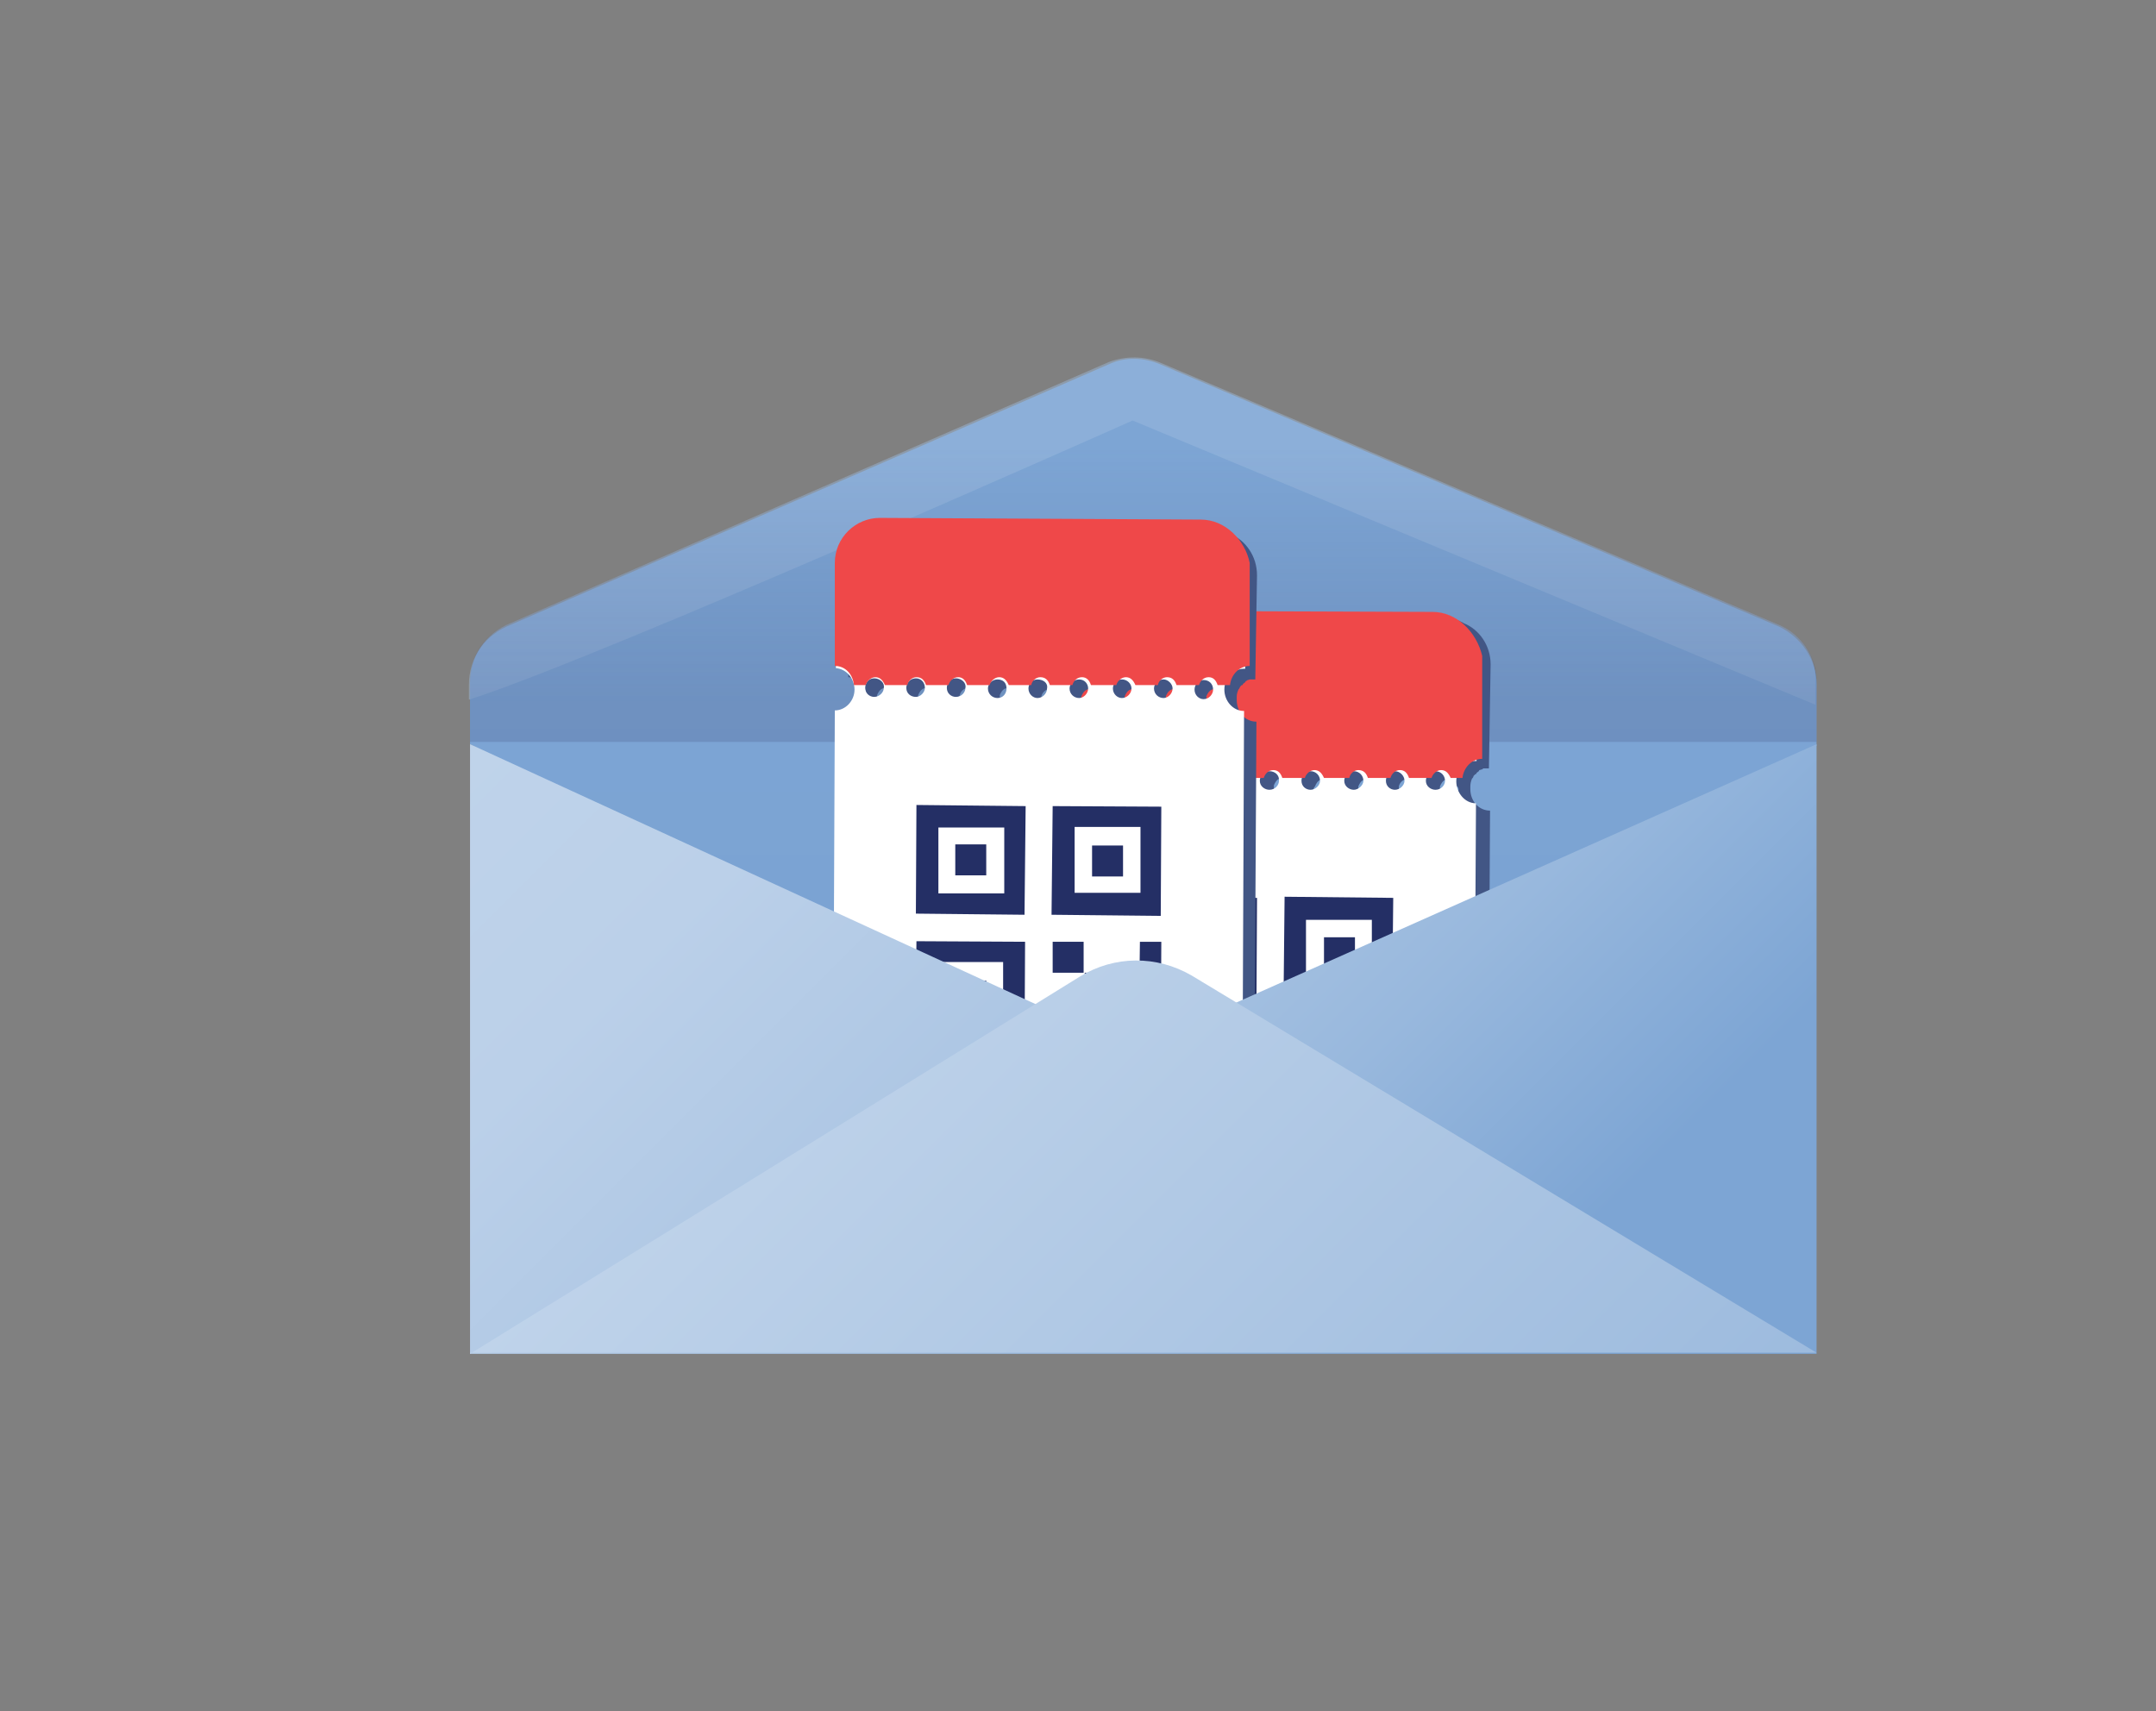
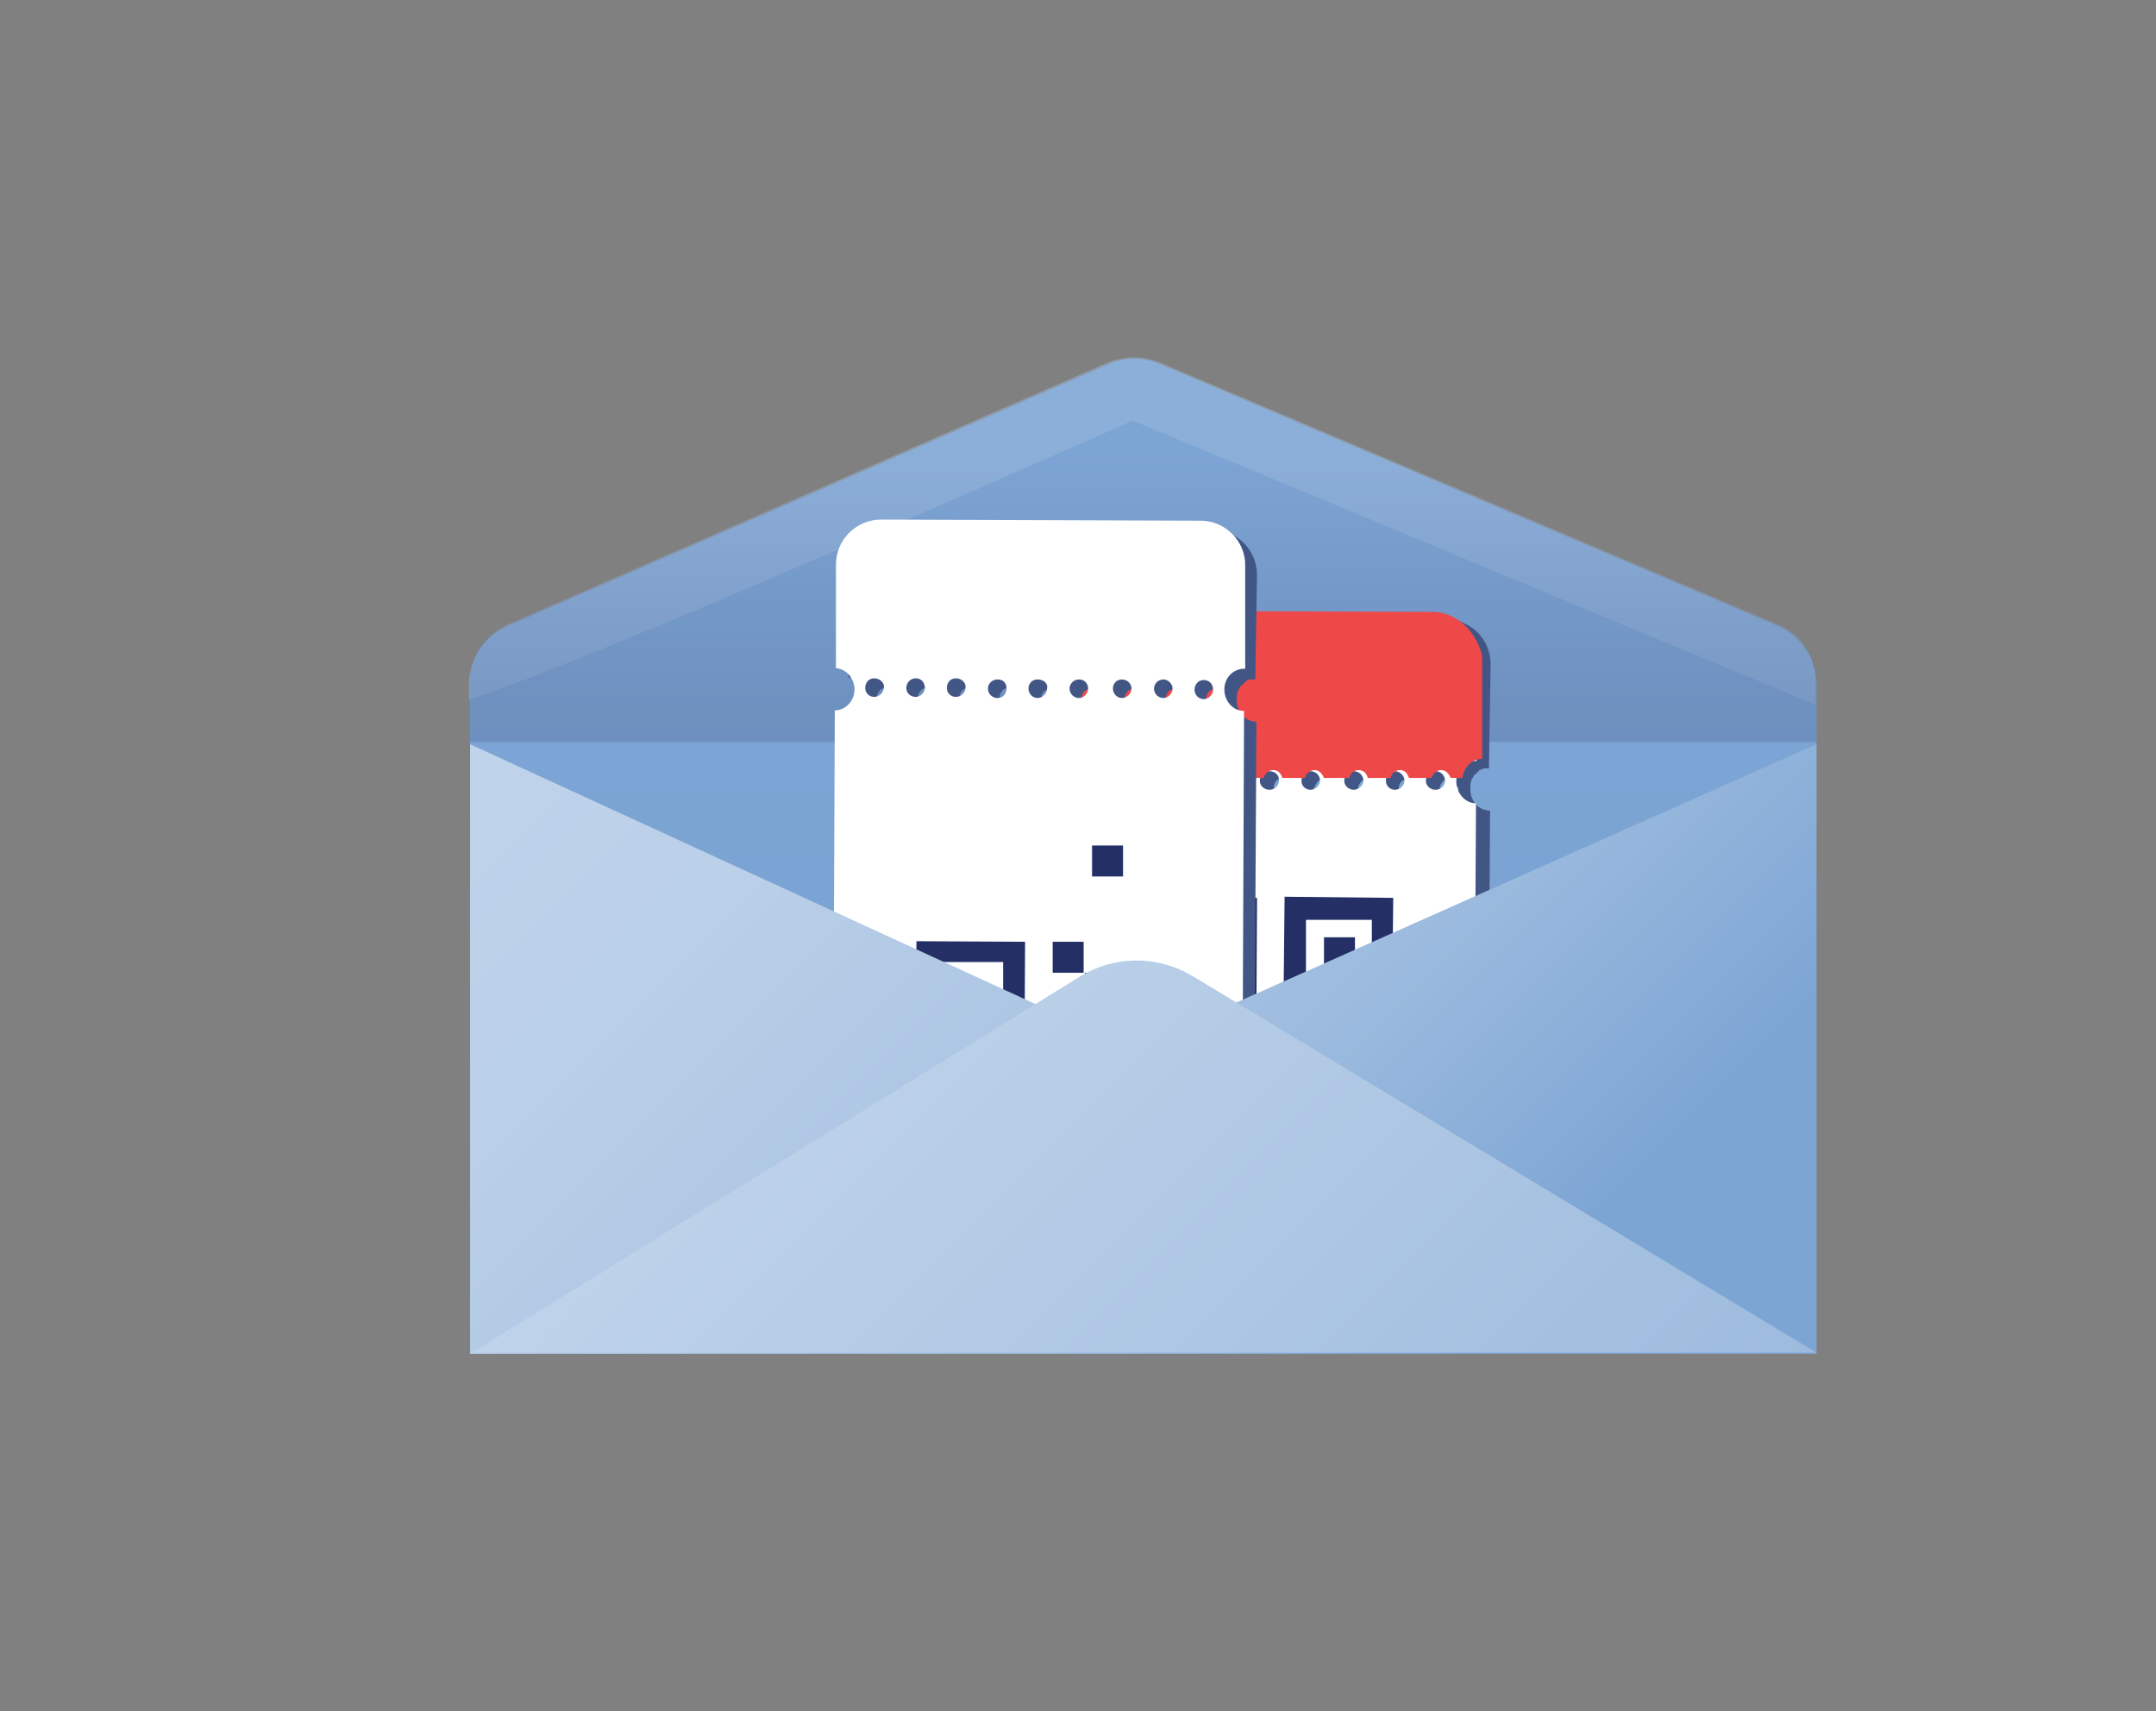
<svg xmlns="http://www.w3.org/2000/svg" version="1.2" viewBox="0 0 383 304" width="383" height="304">
  <rect x="0" y="0" width="383" height="304" fill="#808080" stroke="none" />
  <title>email-tickets</title>
  <defs>
    <linearGradient id="g1" x2="1" gradientUnits="userSpaceOnUse" gradientTransform="matrix(0,132.494,-239.602,0,203.043,63.509)">
      <stop offset=".413" stop-color="#7da5d4" />
      <stop offset=".752" stop-color="#7ba3d3" />
      <stop offset=".874" stop-color="#749dcf" />
      <stop offset=".96" stop-color="#6993c9" />
      <stop offset="1" stop-color="#608bc4" />
    </linearGradient>
    <linearGradient id="g2" x2="1" gradientUnits="userSpaceOnUse" gradientTransform="matrix(0,68.625,-240.114,0,203.043,63.51)">
      <stop offset=".235" stop-color="#425585" stop-opacity="0" />
      <stop offset=".888" stop-color="#425585" stop-opacity="1" />
    </linearGradient>
    <linearGradient id="g3" x2="1" gradientUnits="userSpaceOnUse" gradientTransform="matrix(173.719,173.72,-173.72,173.719,116.185,99.454)">
      <stop offset="0" stop-color="#bfd3ea" />
      <stop offset=".195" stop-color="#bbd0e9" />
      <stop offset=".403" stop-color="#aec7e4" />
      <stop offset=".618" stop-color="#98b8dd" />
      <stop offset=".821" stop-color="#7da5d4" />
    </linearGradient>
    <linearGradient id="g4" x2="1" gradientUnits="userSpaceOnUse" gradientTransform="matrix(119.543,119.541,-119.622,119.624,143.273,180.721)">
      <stop offset="0" stop-color="#bfd3ea" />
      <stop offset="1" stop-color="#9dbbde" />
    </linearGradient>
  </defs>
  <style>
		.s0 { fill: url(#g1) } 
		.s1 { opacity: .46;fill: #9dbbde } 
		.s2 { opacity: .25;fill: url(#g2) } 
		.s3 { fill: #425685 } 
		.s4 { fill: #ffffff } 
		.s5 { fill: #242f65 } 
		.s6 { fill: #ef4849 } 
		.s7 { fill: #9cbadc } 
		.s8 { fill: url(#g3) } 
		.s9 { fill: url(#g4) } 
	</style>
  <g>
    <path fill-rule="evenodd" class="s0" d="m83.5 132.2v-10.9c0-4.8 2.7-8.5 7.2-10.3l106.3-46.3c3-1.4 6.3-1.2 9.3 0.1l109.7 46.5c4 1.9 6.7 5.9 6.7 10.2v11l-119.7 63.5z" />
    <path fill-rule="evenodd" class="s1" d="m316 111l-109.7-46.5c-3-1.3-6.3-1.3-9.3-0.2l-106.3 46.4c-4.5 1.8-7.4 6.1-7.4 11v2.6c23.7-7.6 117.9-49.6 117.9-49.6l121.3 50.5v-4.2c0.2-4.3-2.5-8.3-6.5-10z" />
    <path fill-rule="evenodd" class="s2" d="m316 111l-109.7-46.5c-3-1.3-6.3-1.3-9.3-0.2l-106.3 46.4c-4.5 1.8-7.2 5.6-7.2 10.3v10.8h239.2v-11c0-4.1-2.7-8.1-6.7-9.8z" />
    <path class="s3" d="m264.8 118c0-3.3-2-6.2-4.8-7.3-0.2-0.2-0.5-0.2-0.7-0.4-0.5-0.1-1-0.3-1.5-0.3h-0.8l-56.8-0.2q-0.5 0-1 0.1-0.5 0.1-1 0.2-0.5 0.1-1 0.3-0.4 0.2-0.9 0.4c-2.5 1.4-4.1 4-4.1 7v18.4c0.1 0 0.5 0 0.6 0.1 0.2 0 0.2 0 0.4 0.2 0.1 0 0.1 0 0.3 0.2 0.2 0 0.2 0.1 0.3 0.1l0.2 0.2 0.3 0.3c0 0 0.2 0 0.2 0.2 0.2 0.2 0.2 0.3 0.3 0.3 0.2 0.2 0.2 0.4 0.4 0.5 0.1 0.2 0.1 0.4 0.1 0.7 0 0.2 0.2 0.5 0.2 0.7v0.5c0 2-1.5 3.6-3.5 3.6l-0.3 71.2c0 4.5 3.5 8 7.8 8l56.8 0.2c4.4 0 8-3.5 8-8l0.4-71.2c-2 0-3.5-1.7-3.5-3.8v-0.5c0-0.5 0.1-0.9 0.3-1.4 0.2-0.1 0.2-0.3 0.3-0.5 0.2-0.1 0.2-0.3 0.4-0.3 0 0 0.1 0 0.1-0.2l0.4-0.3 0.1-0.2c0.2 0 0.2-0.1 0.4-0.1 0.1 0 0.3-0.2 0.3-0.2h1zm-20.2 22.2c0 1-0.8 1.6-1.6 1.6-1 0-1.7-0.8-1.7-1.6v-0.5c0.2-0.5 0.5-1 1-1.2 0.2 0 0.3-0.2 0.5-0.2 0.2 0 0.3 0 0.5 0.2 0.5 0.2 0.8 0.7 1 1.2 0.2 0.1 0.3 0.3 0.3 0.5zm-11-0.5c0.2-0.5 0.5-1 1-1.2 0.2 0 0.4-0.2 0.5-0.2 0.2 0 0.4 0 0.5 0.2 0.5 0.2 0.9 0.7 1 1.2v0.5c0 1-0.8 1.6-1.6 1.6-1 0-1.7-0.8-1.7-1.6 0.2-0.4 0.2-0.4 0.3-0.5zm-11.3 0.3c0 1-0.8 1.7-1.7 1.7-1 0-1.6-0.9-1.6-1.7v-0.5c0.1-0.5 0.5-1 1-1.2 0.1 0 0.3-0.1 0.5-0.1 0.1 0 0.3 0 0.5 0.1 0.5 0.2 0.8 0.7 1 1.2 0.3 0.2 0.3 0.3 0.3 0.5zm-10.5-0.5c0.2-0.5 0.5-1 1-1.2 0.2 0 0.3-0.1 0.5-0.1 0.2 0 0.3 0 0.5 0.1 0.5 0.2 0.8 0.7 1 1.2v0.5c0 1-0.8 1.7-1.7 1.7-1 0-1.6-0.9-1.6-1.7 0.3-0.2 0.3-0.3 0.3-0.5zm-12.8 2.2c-1 0-1.7-0.9-1.7-1.7v-0.5c0.2-0.5 0.5-1 1-1.2 0.2 0 0.3-0.1 0.5-0.1 0.2 0 0.3 0 0.5 0.1 0.5 0.2 0.8 0.7 1 1.2v0.5c0.3 0.8-0.5 1.7-1.3 1.7zm5.5-1.7v-0.5c0.1-0.5 0.5-1 1-1.2 0.1 0 0.3-0.1 0.5-0.1 0.1 0 0.3 0 0.5 0.1 0.5 0.2 0.8 0.7 1 1.2v0.5c0 1-0.9 1.7-1.7 1.7-0.5 0-1.3-0.9-1.3-1.7zm23.5 1.7c-1 0-1.7-0.9-1.7-1.7v-0.5c0.2-0.5 0.5-1 1-1.2 0.2 0 0.3-0.1 0.5-0.1 0.2 0 0.3 0 0.5 0.1 0.5 0.2 0.8 0.7 1 1.2v0.5c0.3 1-0.5 1.7-1.3 1.7zm22.1 0.1c-1 0-1.6-0.8-1.6-1.6v-0.5c0.1-0.5 0.5-1 1-1.2 0.1 0 0.3-0.2 0.5-0.2 0.1 0 0.3 0 0.5 0.2 0.5 0.2 0.8 0.7 1 1.2v0.5c0.3 0.8-0.5 1.6-1.4 1.6zm9-1.6c0 1-0.8 1.6-1.6 1.6-1 0-1.7-0.8-1.7-1.6v-0.5c0.2-0.5 0.5-1 1-1.2 0.2 0 0.3-0.2 0.5-0.2 0.2 0 0.3 0 0.5 0.2 0.5 0.2 0.8 0.7 1 1.2 0.2 0.1 0.3 0.3 0.3 0.5z" />
    <path class="s4" d="m258.7 138.8c0 2 1.5 3.9 3.5 3.9l-0.4 71.1c0 4.5-3.6 8-8 8l-56.8-0.1c-4.3 0-8-3.7-7.8-8l0.3-71.2c1.8 0 3.5-1.7 3.5-3.7 0-2-1.5-3.6-3.3-3.8v-18.3c0-4.5 3.6-8 8-8l56.8 0.1c4.3 0 8 3.7 7.8 8v18.4c-2-0.2-3.6 1.5-3.6 3.6zm-62.2-2c-1 0-1.7 0.9-1.7 1.7 0 1 0.9 1.7 1.7 1.7 1 0 1.7-0.9 1.7-1.7 0-0.8-0.7-1.7-1.7-1.7zm7.3 0c-1 0-1.6 0.9-1.6 1.7 0 1 0.8 1.7 1.6 1.7 0.9 0 1.7-0.9 1.7-1.7 0-0.8-0.8-1.7-1.7-1.7zm7.2 0c-1 0-1.7 0.9-1.7 1.7 0 1 0.9 1.7 1.7 1.7 1 0 1.7-0.9 1.7-1.7 0.1-0.8-0.7-1.7-1.7-1.7zm7.3 0.2c-1 0-1.6 0.8-1.6 1.7 0 1 0.8 1.6 1.6 1.6 1 0 1.7-0.8 1.7-1.6 0-1-0.7-1.7-1.7-1.7zm7.2 0c-1 0-1.7 0.8-1.7 1.7 0 1 0.9 1.6 1.7 1.6 1 0 1.7-0.8 1.7-1.6 0.1-1-0.7-1.7-1.7-1.7zm7.3 0c-1 0-1.6 0.8-1.6 1.7 0 1 0.8 1.6 1.6 1.6 0.9 0 1.7-0.8 1.7-1.6 0-0.9-0.7-1.7-1.7-1.7zm7.7 0c-1 0-1.7 0.8-1.7 1.7 0 1 0.9 1.6 1.7 1.6 0.8 0 1.7-0.8 1.7-1.6 0-0.9-0.7-1.7-1.7-1.7zm7.3 0c-1 0-1.6 0.8-1.6 1.7 0 1 0.8 1.6 1.6 1.6 0.9 0 1.7-0.8 1.7-1.6 0-0.9-0.8-1.7-1.7-1.7zm7.2 0c-1 0-1.7 0.8-1.7 1.7 0 1 0.9 1.6 1.7 1.6 1 0 1.7-0.8 1.7-1.6 0-0.9-0.7-1.7-1.7-1.7z" />
    <g>
      <path class="s5" d="m223.3 159.5l-19.3-0.2-0.2 19.4 19.4 0.1zm-3.9 3.9v11.6h-11.6v-11.6z" />
      <path fill-rule="evenodd" class="s5" d="m216.3 166.3h-5.5v5.5h5.5z" />
      <path class="s5" d="m247.5 159.5l-19.3-0.2-0.2 19.4 19.3 0.1zm-3.8 3.9v11.6h-11.7v-11.6z" />
      <path fill-rule="evenodd" class="s5" d="m240.7 166.5h-5.5v5.5h5.5zm-7 17.2h-5.5v5.5h5.5z" />
      <path class="s5" d="m245.3 189.2h-11.5v11.5h11.5zm-3.8 3.8v3.8h-3.8v-3.8zm-18.4-9.5l-19.3-0.2-0.2 19.4 19.4 0.1zm-3.9 3.9v11.6h-11.6v-11.6z" />
      <path fill-rule="evenodd" class="s5" d="m216.3 190.5h-5.5v5.5h5.5zm31.2-6.8h-3.8l-0.2 15.6-15.5-0.1v3.8h19.3z" />
    </g>
    <path fill-rule="evenodd" class="s6" d="m198.1 121.7v-5.2l55.7 0.3v5.1z" />
    <path fill-rule="evenodd" class="s7" d="m198 130.1v-5.2l27.8 0.2v5.1z" />
    <path fill-rule="evenodd" class="s6" d="m254.5 108.7l-56.8-0.2c-4.4 0-8 3.5-8 8v18.3c1.8 0 3.1 1.5 3.3 3.4h2.2c0.1-0.7 0.8-1.4 1.6-1.4 0.9 0 1.4 0.5 1.7 1.4h4c0.2-0.7 0.8-1.4 1.7-1.4 0.8 0 1.3 0.5 1.6 1.4h4c0.2-0.7 0.9-1.4 1.7-1.4 0.8 0 1.3 0.5 1.7 1.4h4c0.1-0.7 0.8-1.4 1.6-1.4 0.9 0 1.4 0.5 1.7 1.4h4c0.2-0.7 0.8-1.4 1.7-1.4 0.8 0 1.3 0.5 1.6 1.4h4c0.2-0.7 0.9-1.4 1.7-1.4 0.8 0 1.3 0.5 1.7 1.4h4.5c0.1-0.7 0.8-1.4 1.6-1.4 0.9 0 1.4 0.5 1.7 1.4h4c0.2-0.7 0.8-1.4 1.7-1.4 0.8 0 1.3 0.5 1.6 1.4h4c0.2-0.7 0.9-1.4 1.7-1.4 0.8 0 1.3 0.5 1.7 1.4h2.1c0.2-1.9 1.7-3.4 3.5-3.4v-18.3c-1-4.2-4.5-7.8-8.8-7.8z" />
    <path class="s3" d="m223.3 102.2c0-3.4-2-6.2-4.8-7.4-0.2-0.1-0.5-0.1-0.7-0.3-0.5-0.2-1-0.3-1.5-0.3h-0.8l-56.8-0.2q-0.5 0-1 0.1-0.5 0-1 0.2-0.5 0.1-1 0.3-0.4 0.2-0.9 0.4c-2.5 1.3-4.1 4-4.1 7v18.3c0.1 0 0.5 0 0.6 0.2 0.2 0 0.2 0 0.4 0.2 0.1 0 0.1 0 0.3 0.1 0.2 0 0.2 0.2 0.3 0.2l0.2 0.2 0.3 0.3c0 0 0.2 0 0.2 0.2 0.2 0.1 0.2 0.3 0.3 0.3 0.2 0.2 0.2 0.3 0.4 0.5 0.1 0.2 0.1 0.3 0.1 0.7 0 0.1 0.2 0.5 0.2 0.6v0.5c0 2-1.5 3.7-3.5 3.7l-0.3 71.2c0 4.5 3.5 8 7.8 8l56.8 0.1c4.4 0 8-3.5 8-8l0.4-71.1c-2 0-3.5-1.7-3.5-3.9v-0.5c0-0.5 0.1-0.8 0.3-1.3 0.2-0.2 0.2-0.3 0.3-0.5 0.2-0.2 0.2-0.3 0.4-0.3 0 0 0.1 0 0.1-0.2l0.4-0.3 0.1-0.2c0.2 0 0.2-0.2 0.4-0.2 0.1 0 0.3-0.1 0.3-0.1h1zm-20.2 22c0 1-0.8 1.6-1.6 1.6-1 0-1.7-0.8-1.7-1.6v-0.5c0.2-0.5 0.5-1 1-1.2 0.2 0 0.3-0.2 0.5-0.2 0.2 0 0.3 0 0.5 0.2 0.5 0.2 0.8 0.7 1 1.2 0.3 0.1 0.3 0.3 0.3 0.5zm-11-0.5c0.2-0.5 0.5-1 1-1.2 0.2 0 0.4-0.2 0.5-0.2 0.2 0 0.4 0 0.5 0.2 0.5 0.2 0.9 0.7 1 1.2v0.5c0 1-0.8 1.6-1.6 1.6-1 0-1.7-0.8-1.7-1.6 0.3-0.2 0.3-0.4 0.3-0.5zm-11.1 0.3c0 1-0.9 1.7-1.7 1.7-1 0-1.7-0.9-1.7-1.7v-0.5c0.2-0.5 0.5-1 1-1.2 0.2 0 0.4-0.1 0.5-0.1 0.2 0 0.4 0 0.5 0.1 0.5 0.2 0.9 0.7 1 1.2 0.4 0.2 0.4 0.3 0.4 0.5zm-10.5-0.5c0.1-0.5 0.5-1 1-1.2 0.1 0 0.3-0.1 0.5-0.1 0.1 0 0.3 0 0.5 0.1 0.5 0.2 0.8 0.7 1 1.2v0.5c0 1-0.9 1.7-1.7 1.7-1 0-1.7-0.9-1.7-1.7 0.2-0.2 0.4-0.3 0.4-0.5zm-13 2.2c-1 0-1.7-0.9-1.7-1.7v-0.5c0.2-0.5 0.5-1 1-1.2 0.2 0 0.3-0.1 0.5-0.1 0.2 0 0.3 0 0.5 0.1 0.5 0.2 0.8 0.7 1 1.2v0.5c0.5 0.8-0.3 1.7-1.3 1.7zm5.6-1.7v-0.5c0.2-0.5 0.5-1 1-1.2 0.2 0 0.4-0.1 0.5-0.1 0.2 0 0.4 0 0.5 0.1 0.5 0.2 0.9 0.7 1 1.2v0.5c0 1-0.8 1.7-1.6 1.7-0.7 0-1.4-0.9-1.4-1.7zm23.5 1.8c-1 0-1.6-0.8-1.6-1.6v-0.5c0.1-0.5 0.5-1 1-1.2 0.1 0 0.3-0.2 0.5-0.2 0.1 0 0.3 0 0.5 0.2 0.5 0.2 0.8 0.7 1 1.2v0.5c0.3 0.8-0.5 1.6-1.4 1.6zm22.2 0c-1 0-1.7-0.8-1.7-1.6v-0.5c0.2-0.5 0.5-1 1-1.2 0.2 0 0.4-0.2 0.5-0.2 0.2 0 0.4 0 0.5 0.2 0.5 0.2 0.9 0.7 1 1.2v0.5c0.4 1-0.5 1.6-1.3 1.6zm8.8-1.6c0 1-0.8 1.6-1.6 1.6-1 0-1.7-0.8-1.7-1.6v-0.5c0.2-0.5 0.5-1 1-1.2 0.2 0 0.3-0.2 0.5-0.2 0.2 0 0.3 0 0.5 0.2 0.5 0.2 0.8 0.7 1 1.2 0.3 0.1 0.3 0.3 0.3 0.5z" />
    <path class="s4" d="m217.5 122.5c0 2 1.5 3.8 3.5 3.8l-0.3 71.2c0 4.5-3.7 8-8 8l-56.9-0.2c-4.3 0-8-3.6-7.8-8l0.3-71.1c1.9 0 3.5-1.7 3.5-3.7 0-2-1.5-3.7-3.3-3.8v-18.4c0-4.5 3.7-8 8-8l56.8 0.2c4.4 0 8 3.7 7.9 8v18.3c-2-0.1-3.7 1.5-3.7 3.7zm-62.2-2c-1 0-1.6 0.8-1.6 1.7 0 1 0.8 1.6 1.6 1.6 0.9 0 1.7-0.8 1.7-1.6 0.2-0.9-0.7-1.7-1.7-1.7zm7.4 0c-1 0-1.7 0.8-1.7 1.7 0 1 0.8 1.6 1.7 1.6 0.8 0 1.6-0.8 1.6-1.6 0-0.9-0.6-1.7-1.6-1.7zm7.1 0c-1 0-1.6 0.8-1.6 1.7 0 1 0.8 1.6 1.6 1.6 1 0 1.7-0.8 1.7-1.6 0.2-0.9-0.7-1.7-1.7-1.7zm7.4 0.2c-1 0-1.7 0.8-1.7 1.6 0 1 0.8 1.7 1.7 1.7 1 0 1.6-0.8 1.6-1.7 0-1-0.6-1.6-1.6-1.6zm7.1 0c-1 0-1.6 0.8-1.6 1.6 0 1 0.8 1.7 1.6 1.7 0.9 0 1.7-0.8 1.7-1.7 0.2-1-0.7-1.6-1.7-1.6zm7.4 0c-1 0-1.7 0.8-1.7 1.6 0 1 0.8 1.7 1.7 1.7 0.8 0 1.6-0.8 1.6-1.7 0-0.8-0.6-1.6-1.6-1.6zm7.6 0c-1 0-1.6 0.8-1.6 1.6 0 1 0.8 1.7 1.6 1.7 0.9 0 1.7-0.8 1.7-1.7 0-0.8-0.7-1.6-1.7-1.6zm7.4 0c-1 0-1.7 0.8-1.7 1.6 0 1 0.8 1.7 1.7 1.7 0.8 0 1.6-0.8 1.6-1.7 0-0.8-0.8-1.6-1.6-1.6zm7.1 0.1c-1 0-1.6 0.9-1.6 1.7 0 1 0.8 1.7 1.6 1.7 1 0 1.7-0.9 1.7-1.7 0-1-0.7-1.7-1.7-1.7z" />
-     <path fill-rule="evenodd" class="s6" d="m213.3 92.3l-57-0.3c-4.3 0-8 3.5-8 8v18.3c1.9 0 3.2 1.5 3.4 3.4h2.1c0.2-0.7 0.9-1.4 1.7-1.4 0.8 0 1.3 0.5 1.7 1.4h4c0.1-0.7 0.8-1.4 1.6-1.4 0.9 0 1.4 0.5 1.7 1.4h4c0.2-0.7 0.8-1.4 1.7-1.4 0.8 0 1.3 0.5 1.6 1.4h4c0.2-0.7 0.9-1.4 1.7-1.4 0.8 0 1.3 0.5 1.7 1.4h4c0.1-0.7 0.8-1.4 1.6-1.4 0.9 0 1.4 0.5 1.7 1.4h4c0.2-0.7 0.8-1.4 1.7-1.4 0.8 0 1.3 0.5 1.6 1.4h4.5c0.2-0.7 0.9-1.4 1.7-1.4 0.8 0 1.3 0.5 1.7 1.4h4c0.1-0.7 0.8-1.4 1.6-1.4 0.9 0 1.4 0.5 1.7 1.4h4c0.2-0.7 0.8-1.4 1.7-1.4 0.8 0 1.3 0.5 1.6 1.4h2.2c0.2-1.9 1.7-3.4 3.5-3.4v-18.3c-0.8-4-4.3-7.7-8.7-7.7z" />
    <g>
-       <path class="s5" d="m182.2 143.2l-19.4-0.2-0.1 19.3 19.3 0.2zm-3.8 3.8v11.7h-11.7v-11.7z" />
-       <path fill-rule="evenodd" class="s5" d="m175.2 150h-5.5v5.5h5.5z" />
-       <path class="s5" d="m206.3 143.3l-19.3-0.1-0.2 19.3 19.4 0.2zm-3.7 3.6v11.7h-11.7v-11.7z" />
      <path fill-rule="evenodd" class="s5" d="m199.5 155.7h-5.5v-5.5h5.5zm-7 17.1h-5.5v-5.5h5.5z" />
      <path class="s5" d="m204.2 172.8h-11.5v11.5h11.5zm-3.9 3.9v3.8h-3.8v-3.8zm-18.2-9.4l-19.3-0.1-0.2 19.3 19.4 0.2zm-3.9 3.6v11.7h-11.6v-11.7z" />
-       <path fill-rule="evenodd" class="s5" d="m175.2 174.2h-5.5v5.5h5.5zm31.1-6.9h-3.8l-0.2 15.7-15.5-0.2v3.9h19.4z" />
    </g>
    <path fill-rule="evenodd" class="s8" d="m201.2 186.3l-117.7-54.1v108.3h239.2v-108.3z" />
    <path fill-rule="evenodd" class="s9" d="m83.5 240.5l108.3-67c6.2-3.8 13.7-3.8 19.9-0.2l111 67h-239.2z" />
  </g>
</svg>